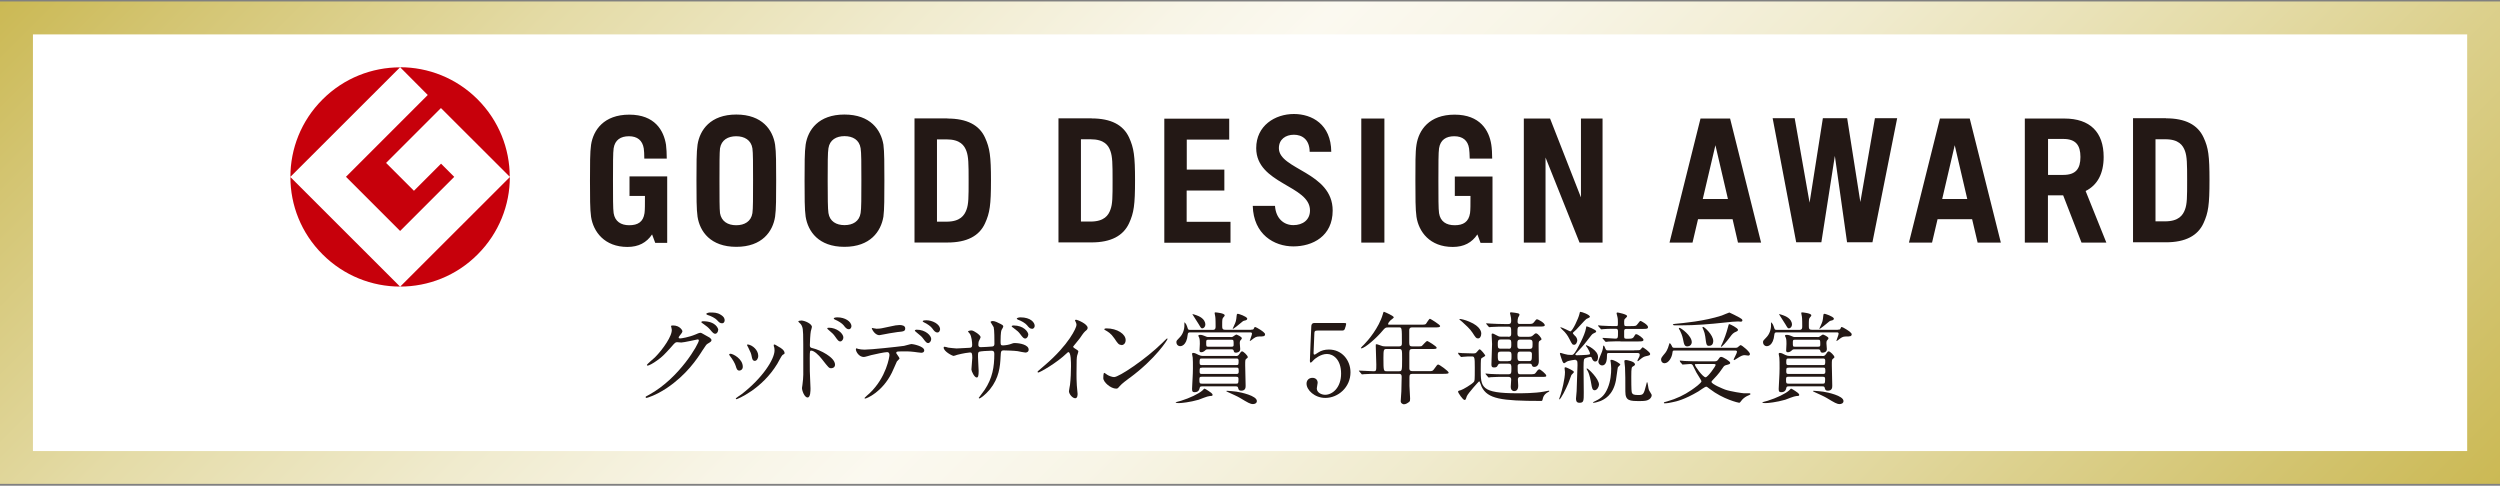
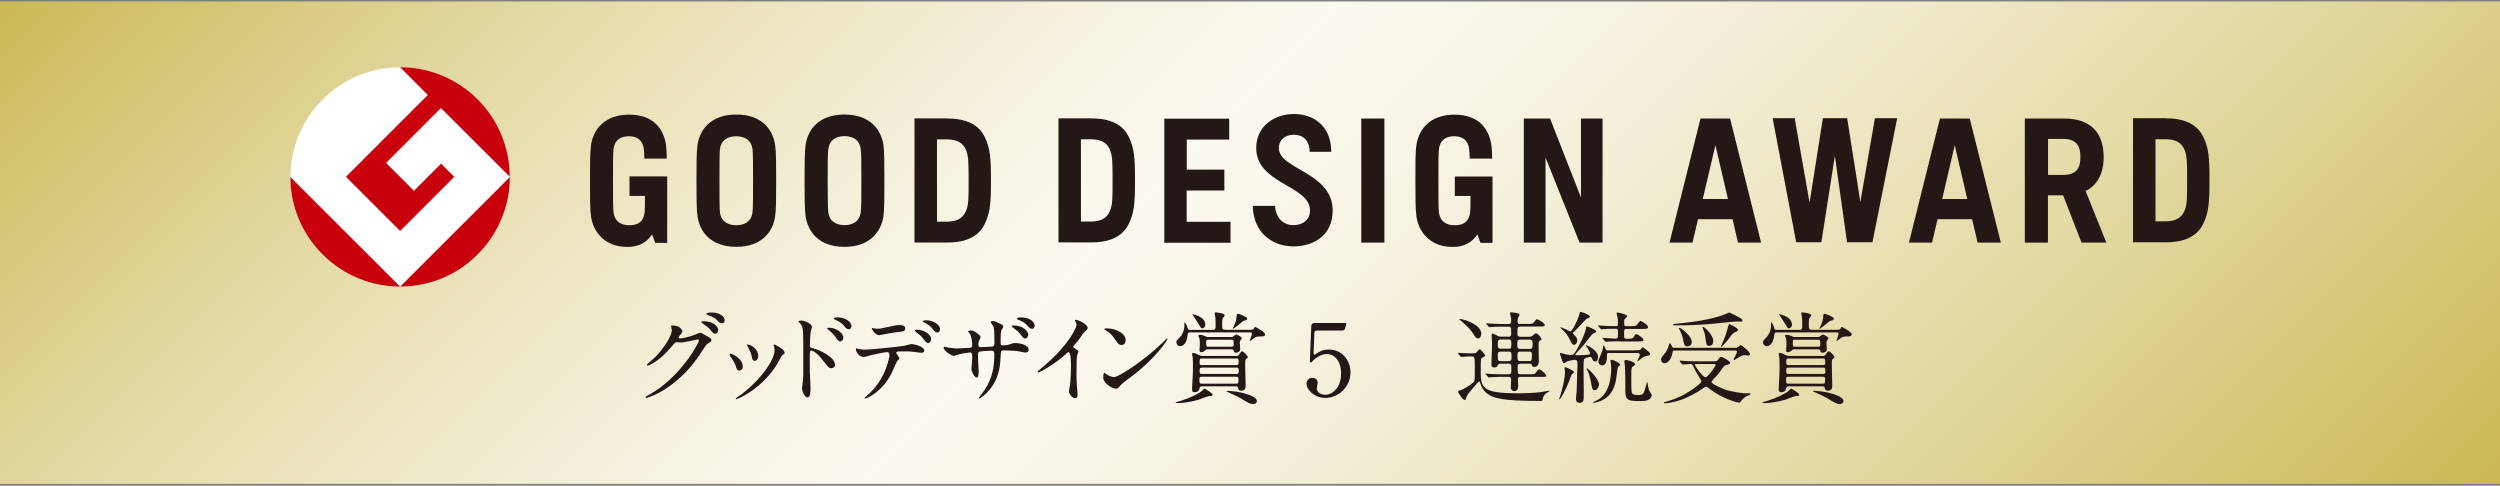
<svg xmlns="http://www.w3.org/2000/svg" width="525" height="102" viewBox="0 0 525 102" fill="none">
  <rect x="0" y="0" width="525" height="102" fill="#808080" stroke="none" />
  <g clip-path="url(#clip0_1271_36695)">
    <path d="M525 0.308H0V101.616H525V0.308Z" fill="url(#paint0_linear_1271_36695)" />
-     <path d="M518.106 7.225H6.918V94.721H518.106V7.225Z" fill="white" />
    <path d="M140.883 68.549C140.883 68.345 141.178 68.345 141.337 68.345C142.811 68.345 143.31 69.434 143.31 69.525C143.31 69.774 143.106 70.046 142.675 70.568C142.561 70.727 142.516 70.795 142.516 70.908C142.516 71.067 142.765 71.067 142.856 71.067C143.06 71.067 144.625 70.84 146.077 70.228C146.326 70.114 146.825 69.888 147.075 69.888C147.256 69.888 147.369 69.956 148.231 70.454C148.367 70.522 148.912 70.817 149.002 70.885C149.229 71.044 149.41 71.248 149.41 71.407C149.41 71.702 149.252 71.793 148.571 72.201C148.345 72.337 148.254 72.473 147.505 73.607C146.439 75.308 144.149 78.755 139.953 81.545C137.64 83.064 135.871 83.563 135.758 83.563C135.644 83.563 135.576 83.472 135.576 83.382C135.576 83.291 135.644 83.246 136.302 82.905C142.743 79.367 146.757 72.155 146.757 71.498C146.757 71.316 146.598 71.271 146.53 71.271C146.485 71.271 143.582 71.929 143.06 71.929C142.924 71.929 142.357 71.861 142.244 71.861C141.836 71.861 141.79 71.906 140.906 72.927C139.613 74.355 139.091 74.922 138.026 75.671C137.164 76.306 136.257 76.782 136.007 76.782C135.894 76.782 135.848 76.714 135.848 76.646C135.848 76.487 137.254 75.308 137.527 75.058C139.228 73.357 141.246 70.432 141.065 69.162C141.065 69.048 140.928 68.595 140.928 68.504L140.883 68.549ZM150.817 69.275C150.817 69.638 150.567 70.092 150.204 70.092C149.909 70.092 149.728 69.956 149.093 69.184C148.662 68.708 148.458 68.549 147.596 67.937C147.483 67.869 147.279 67.733 147.279 67.642C147.279 67.552 147.437 67.461 147.641 67.461C150.34 67.461 150.839 69.026 150.839 69.275H150.817ZM151.316 66.077C152.177 66.576 152.177 67.075 152.177 67.279C152.177 67.597 151.973 67.892 151.656 67.892C151.202 67.892 150.998 67.688 150.544 67.189C150.204 66.826 149.32 66.35 148.594 66.145C148.39 66.077 148.322 65.987 148.322 65.919C148.322 65.76 148.866 65.624 149.07 65.624C149.887 65.624 150.59 65.624 151.316 66.077Z" fill="#231815" />
-     <path d="M155.986 77.031C155.986 77.621 155.51 77.825 155.261 77.825C154.784 77.825 154.648 77.349 154.512 76.873C154.331 76.283 153.855 75.467 153.288 74.741C153.174 74.582 153.129 74.537 153.129 74.469C153.129 74.333 153.265 74.287 153.401 74.287C153.9 74.287 155.986 75.331 155.986 77.031ZM162.518 72.677C162.518 72.677 162.473 72.541 162.473 72.496C162.473 72.382 162.563 72.337 162.631 72.337C162.79 72.337 163.425 72.79 163.584 72.859C163.924 73.017 164.763 73.539 164.763 74.151C164.763 74.31 164.673 74.333 164.31 74.559C164.151 74.673 163.403 76.102 163.244 76.374C160.023 81.726 154.83 83.835 154.648 83.835C154.58 83.835 154.512 83.767 154.512 83.699C154.512 83.586 155.51 82.951 155.692 82.815C160.182 79.367 162.654 75.398 162.654 73.584C162.654 73.153 162.609 72.927 162.495 72.677H162.518ZM159.23 74.718C159.23 75.331 158.889 75.784 158.504 75.784C158.028 75.784 157.937 75.263 157.869 74.9C157.733 74.219 157.665 74.038 157.098 72.904C157.052 72.813 156.871 72.518 156.871 72.45C156.871 72.382 156.984 72.314 157.075 72.337C158.073 72.496 159.23 73.539 159.23 74.718Z" fill="#231815" />
+     <path d="M155.986 77.031C155.986 77.621 155.51 77.825 155.261 77.825C154.784 77.825 154.648 77.349 154.512 76.873C154.331 76.283 153.855 75.467 153.288 74.741C153.129 74.333 153.265 74.287 153.401 74.287C153.9 74.287 155.986 75.331 155.986 77.031ZM162.518 72.677C162.518 72.677 162.473 72.541 162.473 72.496C162.473 72.382 162.563 72.337 162.631 72.337C162.79 72.337 163.425 72.79 163.584 72.859C163.924 73.017 164.763 73.539 164.763 74.151C164.763 74.31 164.673 74.333 164.31 74.559C164.151 74.673 163.403 76.102 163.244 76.374C160.023 81.726 154.83 83.835 154.648 83.835C154.58 83.835 154.512 83.767 154.512 83.699C154.512 83.586 155.51 82.951 155.692 82.815C160.182 79.367 162.654 75.398 162.654 73.584C162.654 73.153 162.609 72.927 162.495 72.677H162.518ZM159.23 74.718C159.23 75.331 158.889 75.784 158.504 75.784C158.028 75.784 157.937 75.263 157.869 74.9C157.733 74.219 157.665 74.038 157.098 72.904C157.052 72.813 156.871 72.518 156.871 72.45C156.871 72.382 156.984 72.314 157.075 72.337C158.073 72.496 159.23 73.539 159.23 74.718Z" fill="#231815" />
    <path d="M168.212 67.302C168.983 67.302 170.502 67.983 170.502 68.663C170.502 68.822 170.298 69.411 170.275 69.547C170.162 70.069 170.071 71.929 170.071 72.496C170.071 72.949 170.185 73.017 170.774 73.153C172.135 73.471 175.355 75.013 175.355 76.578C175.355 77.236 174.743 77.326 174.584 77.326C174.085 77.326 174.063 77.281 172.589 75.399C171.999 74.65 171.001 73.63 170.343 73.63C170.117 73.63 170.049 73.63 170.049 75.195C170.049 77.44 170.049 78.551 170.162 80.456C170.162 80.683 170.207 81.227 170.207 81.545C170.207 82.044 170.207 83.472 169.595 83.472C168.937 83.472 168.416 82.044 168.416 81.477C168.416 81.386 168.506 80.955 168.506 80.864C168.756 78.959 168.688 78.574 168.688 75.966C168.688 69.729 168.688 69.252 168.438 68.572C168.28 68.119 168.053 67.937 167.69 67.597C167.69 67.597 167.645 67.529 167.645 67.506C167.69 67.325 168.212 67.325 168.234 67.325L168.212 67.302ZM177.102 70.908C177.102 71.18 176.875 71.702 176.444 71.702C176.127 71.702 175.945 71.498 175.378 70.681C175.015 70.16 174.788 69.956 174.017 69.298C173.927 69.23 173.723 69.048 173.723 68.958C173.723 68.844 173.904 68.822 174.108 68.822C175.605 68.822 177.102 69.933 177.102 70.885V70.908ZM178.803 68.504C178.803 68.731 178.644 69.139 178.258 69.139C177.805 69.139 177.533 68.799 177.17 68.323C176.875 67.937 176.036 67.393 175.355 67.121C175.151 67.03 175.083 66.939 175.083 66.894C175.083 66.758 175.333 66.644 175.877 66.644C177.397 66.644 178.803 67.484 178.803 68.527V68.504Z" fill="#231815" />
    <path d="M188.917 75.24C188.917 75.376 188.419 75.784 188.351 75.897C188.282 75.988 187.489 77.916 187.285 78.279C185.266 82.361 181.978 83.699 181.683 83.699C181.592 83.699 181.547 83.654 181.547 83.586C181.547 83.518 182.499 82.678 182.658 82.543C186.151 79.209 186.786 74.877 186.786 74.582C186.786 74.333 186.74 73.947 186.287 73.947C185.742 73.947 183.792 74.378 182.93 74.582C182.703 74.65 181.637 74.968 181.411 74.968C180.367 74.968 179.732 73.834 179.732 73.357C179.732 73.221 179.778 73.153 179.891 73.153C179.937 73.153 180.163 73.244 180.209 73.267C180.504 73.357 181.139 73.425 181.547 73.425C182.908 73.425 188.373 72.836 189.847 72.632C190.097 72.586 191.208 72.246 191.435 72.246C191.684 72.246 194.088 72.7 194.088 73.584C194.088 73.97 193.748 74.083 193.476 74.083C193.249 74.083 192.206 73.924 192.002 73.902C191.548 73.856 190.959 73.788 190.505 73.788C189.779 73.788 188.509 73.788 188.373 73.856C188.214 73.947 188.192 74.061 188.214 74.174C188.214 74.242 188.895 75.081 188.895 75.263L188.917 75.24ZM184.223 69.026C184.881 69.026 185.107 68.958 187.217 68.504C187.761 68.368 188.441 68.255 188.895 68.255C189.348 68.255 190.097 68.345 190.097 68.958C190.097 69.57 189.734 69.615 188.487 69.729C187.421 69.865 185.992 70.137 185.674 70.205C185.561 70.205 184.745 70.386 184.676 70.386C183.633 70.386 182.976 68.912 183.089 68.867C183.089 68.867 184.019 69.048 184.178 69.048L184.223 69.026ZM195.54 71.248C195.54 71.566 195.29 72.042 194.905 72.042C194.61 72.042 194.429 71.861 193.839 71.067C193.589 70.727 193.385 70.522 192.41 69.751C192.319 69.683 192.115 69.502 192.115 69.411C192.115 69.32 192.297 69.23 192.478 69.23C194.383 69.23 195.562 70.477 195.562 71.226L195.54 71.248ZM197.399 69.184C197.399 69.434 197.241 69.82 196.855 69.82C196.402 69.82 196.129 69.457 195.789 68.98C195.517 68.572 194.701 67.982 194.02 67.688C193.816 67.597 193.771 67.506 193.771 67.461C193.771 67.257 194.406 67.257 194.542 67.257C195.676 67.257 197.422 67.982 197.422 69.207L197.399 69.184Z" fill="#231815" />
    <path d="M199.077 72.995C199.395 73.04 200.619 73.176 200.891 73.176C201.322 73.176 203.159 73.04 203.522 73.04C203.93 73.04 204.157 72.949 204.157 72.45C204.157 71.815 204.021 70.636 203.681 70.114C203.613 70.024 203.273 69.661 203.273 69.593C203.273 69.525 203.658 69.389 204.021 69.389C204.497 69.389 205.926 70.386 205.926 70.795C205.926 70.954 205.586 71.543 205.541 71.679C205.495 71.861 205.45 72.087 205.45 72.45C205.45 72.768 205.654 72.904 205.949 72.904C206.493 72.904 207.831 72.813 208.353 72.768C208.829 72.722 208.829 72.36 208.829 72.155C208.829 71.43 208.829 69.252 208.67 68.708C208.602 68.527 208.013 67.665 208.013 67.62C208.013 67.529 208.239 67.415 208.489 67.415C208.92 67.415 209.555 67.733 210.167 68.05C210.371 68.164 210.689 68.3 210.689 68.549C210.689 68.708 210.371 69.207 210.326 69.298C210.122 69.774 210.122 71.316 210.122 71.656C210.122 72.337 210.122 72.541 210.621 72.541C210.734 72.541 211.551 72.473 212.05 72.314C212.753 72.065 212.798 72.042 213.116 72.042C214.159 72.042 216.018 72.405 216.018 73.425C216.018 73.879 215.633 74.038 215.338 74.038C215.089 74.038 213.955 73.788 213.705 73.743C212.979 73.63 210.87 73.584 210.825 73.584C210.19 73.584 210.19 73.743 210.122 74.968C210.031 76.963 209.804 79.39 207.877 81.771C206.924 82.928 205.858 83.677 205.677 83.677C205.609 83.677 205.541 83.631 205.541 83.54C205.541 83.54 206.584 82.157 206.765 81.885C208.421 79.413 208.806 77.054 208.806 74.333C208.806 73.652 208.466 73.652 208.171 73.652C207.4 73.652 205.881 73.766 205.654 73.856C205.382 74.015 205.382 74.083 205.382 74.99C205.382 75.467 205.518 77.508 205.518 77.893C205.518 78.914 205.405 79.277 205.11 79.277C204.611 79.277 203.998 77.939 203.998 77.598C203.998 77.394 204.18 75.353 204.18 75.149C204.18 74.129 204.044 74.015 203.704 74.015C203.454 74.015 202.207 74.197 201.005 74.514C200.869 74.559 200.392 74.741 200.256 74.741C200.007 74.741 198.17 73.811 198.17 72.995C198.17 72.859 198.261 72.813 198.329 72.813C198.487 72.813 198.873 72.927 198.964 72.949L199.077 72.995ZM215.928 70.296C215.928 70.613 215.678 71.09 215.293 71.09C214.998 71.09 214.816 70.931 214.227 70.137C213.864 69.661 213.728 69.547 212.775 68.822C212.617 68.708 212.458 68.64 212.458 68.504C212.458 68.413 212.639 68.345 212.843 68.345C214.93 68.345 215.95 69.661 215.95 70.296H215.928ZM217.288 68.413C217.288 68.663 217.13 69.048 216.744 69.048C216.291 69.048 216.041 68.754 215.656 68.277C215.315 67.869 214.476 67.37 213.796 67.143C213.592 67.053 213.524 66.962 213.524 66.917C213.524 66.758 213.977 66.644 214.295 66.644C216.449 66.644 217.288 67.733 217.288 68.436V68.413Z" fill="#231815" />
    <path d="M225.545 73.063C226.362 73.561 226.452 73.652 226.452 73.834C226.452 73.97 226.226 74.559 226.203 74.673C226.112 75.058 226.067 75.489 226.067 78.415C226.067 78.982 226.067 80.116 226.135 80.955C226.135 81.204 226.294 82.429 226.294 82.701C226.294 82.905 226.294 83.631 225.795 83.631C225.205 83.631 224.479 82.724 224.479 82.157C224.479 81.953 224.683 81.023 224.706 80.796C224.842 79.662 224.91 78.029 224.91 76.918C224.91 76.17 224.91 73.947 224.366 73.947C224.253 73.947 224.184 74.038 224.003 74.197C221.939 76.192 218.379 78.233 218.016 78.233C217.948 78.233 217.902 78.188 217.902 78.097C217.902 78.029 217.902 77.984 217.97 77.939C218.515 77.462 219.104 76.963 219.445 76.669C224.434 72.405 226.067 68.822 226.067 68.232C226.067 68.028 225.999 67.824 225.908 67.642C225.908 67.597 225.749 67.347 225.749 67.302C225.749 67.211 225.863 67.143 225.953 67.143C226.271 67.143 228.403 68.028 228.403 68.844C228.403 69.048 228.289 69.207 228.221 69.275C227.654 69.751 227.564 69.865 226.793 70.999C226.43 71.498 225.749 72.269 225.364 72.768C225.364 72.904 225.432 72.972 225.545 73.063Z" fill="#231815" />
    <path d="M237.202 79.367C236.658 79.776 235.57 80.569 235.139 81.091C234.73 81.567 234.685 81.613 234.39 81.613C233.256 81.613 231.691 80.252 231.691 79.413C231.691 79.277 231.691 78.302 231.896 78.302C231.986 78.302 232.44 78.664 232.531 78.71C232.803 78.891 233.506 79.186 233.959 79.186C235.003 79.186 240.582 75.444 244.097 71.997C244.437 71.656 245.027 71.067 245.072 71.067C245.117 71.067 245.186 71.135 245.186 71.18C245.186 71.362 242.713 75.308 237.225 79.367H237.202ZM235.479 72.428C234.912 72.428 234.708 72.087 234.005 71.044C233.279 69.978 232.667 69.661 232.077 69.32C231.986 69.275 231.896 69.207 231.896 69.139C231.896 69.071 232.054 68.958 232.349 68.958C234.617 68.958 236.386 70.16 236.386 71.407C236.386 72.042 236.023 72.473 235.479 72.473V72.428Z" fill="#231815" />
    <path d="M254.641 82.928C254.641 83.155 254.46 83.155 254.006 83.177C253.62 83.177 252.01 83.835 251.693 83.949C249.878 84.47 248.109 84.652 247.565 84.652C247.474 84.652 246.885 84.652 246.885 84.493C246.885 84.448 247.86 84.221 248.041 84.153C249.856 83.586 251.67 82.724 252.487 82.021C252.577 81.953 252.849 81.613 252.94 81.613C253.053 81.613 253.643 81.998 253.779 82.089C254.142 82.316 254.641 82.656 254.641 82.905V82.928ZM262.783 69.23C263.032 69.23 263.214 69.23 263.304 69.003C263.418 68.754 263.463 68.663 263.577 68.663C263.758 68.663 265.663 69.751 265.663 70.182C265.663 70.659 265.278 70.659 264.461 70.659C263.758 70.659 263.509 70.863 262.76 71.452C262.556 71.611 262.443 71.634 262.443 71.588C262.443 71.475 262.919 70.319 262.919 70.092C262.919 69.82 262.715 69.797 262.533 69.797H249.901C249.697 69.797 249.448 69.842 249.425 70.228C249.198 72.7 247.951 72.7 247.815 72.7C247.429 72.7 247.044 72.382 247.044 71.838C247.044 71.543 247.134 71.475 247.769 70.817C248.291 70.296 248.767 69.298 248.722 68.164C248.722 67.71 248.722 67.665 248.722 67.665C248.722 67.665 249.107 67.937 249.289 68.549C249.493 69.207 249.493 69.275 249.901 69.275H254.686C255.276 69.275 255.276 68.867 255.276 68.527C255.276 68.368 255.276 66.803 255.208 66.508C255.208 66.395 255.072 65.873 255.072 65.76C255.072 65.669 255.072 65.601 255.276 65.601C255.344 65.601 257.181 65.76 257.181 66.213C257.181 66.372 257.045 66.486 256.932 66.622C256.659 66.917 256.659 67.075 256.659 68.391C256.659 68.958 256.659 69.252 257.317 69.252H262.715L262.783 69.23ZM259.426 74.764C259.835 74.764 259.993 74.764 260.265 74.355C260.538 73.924 260.651 73.788 260.855 73.788C261.127 73.788 262.034 74.673 262.034 74.99C262.034 75.126 261.921 75.195 261.74 75.331C261.49 75.512 261.49 75.648 261.49 76.714C261.49 77.326 261.581 80.297 261.581 80.978C261.581 81.363 261.581 82.044 260.628 82.044C260.152 82.044 260.084 81.794 259.993 81.409C259.925 81.136 259.698 81.136 259.517 81.136H252.418C252.26 81.136 251.988 81.136 251.942 81.431C251.874 81.726 251.761 82.361 250.876 82.361C250.468 82.361 250.332 82.248 250.332 81.681C250.332 81.545 250.377 80.887 250.377 80.728C250.377 80.343 250.513 78.755 250.513 77.372C250.513 76.351 250.513 75.535 250.468 75.104C250.468 74.99 250.332 74.446 250.332 74.333C250.332 74.219 250.4 74.106 250.581 74.106C250.876 74.106 251.353 74.333 251.715 74.537C252.101 74.718 252.328 74.741 252.509 74.741H259.404L259.426 74.764ZM253.122 68.187C253.122 68.595 252.781 68.958 252.487 68.958C252.237 68.958 252.192 68.867 251.738 68.096C251.579 67.846 250.4 65.987 250.4 65.987C250.4 65.896 251.216 66.191 251.285 66.213C251.647 66.35 253.122 66.871 253.122 68.187ZM258.451 70.795C258.633 70.795 258.791 70.795 258.995 70.636C259.132 70.545 259.54 70.25 259.608 70.25C259.744 70.25 260.787 70.727 260.787 71.022C260.787 71.158 260.719 71.226 260.56 71.407C260.424 71.543 260.356 71.656 260.356 72.11C260.356 72.269 260.447 73.131 260.447 73.312C260.447 74.061 259.585 74.061 259.54 74.061C259.177 74.061 259.132 73.879 259.086 73.675C259.018 73.425 258.882 73.358 258.61 73.358H253.643C253.462 73.358 253.348 73.358 253.19 73.493C252.736 73.97 252.35 73.97 252.237 73.97C252.078 73.97 251.897 73.902 251.897 73.607C251.897 73.425 251.965 72.45 251.965 72.224C251.965 71.906 251.965 71.294 251.852 70.976C251.852 70.908 251.647 70.613 251.647 70.523C251.647 70.319 251.92 70.319 252.033 70.319C252.441 70.319 252.759 70.477 252.895 70.523C253.394 70.749 253.462 70.772 253.779 70.772H258.474L258.451 70.795ZM259.562 80.569C259.948 80.569 260.084 80.569 260.084 79.708C260.084 79.231 260.039 79.118 259.585 79.118H252.396C252.01 79.118 251.874 79.163 251.874 79.64C251.874 80.411 251.874 80.569 252.396 80.569H259.562ZM259.608 76.669C260.107 76.669 260.107 76.555 260.107 75.716C260.107 75.285 259.835 75.285 259.608 75.285H252.418C251.92 75.285 251.92 75.376 251.92 76.238C251.92 76.669 252.192 76.669 252.418 76.669H259.608ZM252.418 77.213C251.92 77.213 251.92 77.326 251.92 78.052C251.92 78.506 252.078 78.528 252.418 78.528H259.608C259.857 78.528 260.129 78.528 260.129 78.097C260.129 77.304 260.129 77.19 259.608 77.19H252.418V77.213ZM258.587 72.813C259.063 72.813 259.063 72.677 259.063 72.291C259.063 71.452 259.063 71.339 258.587 71.339H253.779C253.303 71.339 253.303 71.475 253.303 71.997C253.303 72.745 253.303 72.813 253.779 72.813H258.587ZM263.939 84.221C263.939 84.674 263.509 84.856 263.123 84.856C262.556 84.856 262.057 84.561 260.402 83.563C259.835 83.223 258.746 82.747 257.861 82.338L257.521 82.157C257.521 82.157 257.521 82.066 257.68 82.066C258.02 82.066 259.268 82.202 259.653 82.248C260.56 82.384 263.939 83.087 263.939 84.221ZM261.921 66.939C261.921 67.189 261.581 67.279 261.445 67.302C261.037 67.393 261.037 67.415 260.424 67.937C260.243 68.096 259.063 69.071 258.882 69.071C258.814 69.071 258.995 68.754 259.086 68.527C259.562 67.506 259.585 67.415 259.698 66.282C259.698 66.123 259.744 65.896 259.925 65.896C260.129 65.896 260.787 66.168 260.923 66.213C261.263 66.372 261.921 66.644 261.921 66.939Z" fill="#231815" />
    <path d="M276.754 69.411C276.029 69.411 276.029 69.593 276.006 70.25C276.006 70.568 275.847 74.129 275.847 74.151C275.847 74.31 275.893 74.469 276.029 74.469C276.165 74.469 276.21 74.423 276.845 74.015C277.457 73.607 278.206 73.403 279.068 73.403C281.834 73.403 283.603 75.671 283.603 78.188C283.603 81.318 281.018 83.563 278.319 83.563C276.074 83.563 274.373 81.907 274.373 80.569C274.373 79.866 274.849 79.345 275.62 79.345C276.233 79.345 276.709 79.73 276.709 80.388C276.709 80.547 276.528 81.386 276.528 81.567C276.528 82.475 277.548 82.905 278.274 82.905C279.816 82.905 281.63 81.409 281.63 78.46C281.63 75.512 279.997 74.333 278.659 74.333C277.321 74.333 276.097 75.376 275.915 75.557C275.802 75.648 275.416 76.147 275.258 76.147C275.099 76.147 275.076 75.988 275.076 75.807C275.076 74.968 275.326 69.729 275.371 68.595C275.371 68.323 275.416 67.824 276.051 67.824H282.084C282.515 67.824 282.696 67.824 282.696 68.028C282.696 68.164 282.538 68.776 282.401 69.094C282.265 69.411 282.061 69.411 281.789 69.411H276.754Z" fill="#231815" />
-     <path d="M291.586 68.754C290.929 68.754 290.883 68.822 290.294 69.502C289.182 70.863 286.62 73.153 285.871 73.153C285.871 73.153 285.781 73.153 285.781 73.085C285.781 72.995 286.302 72.473 286.461 72.337C287.255 71.543 289.568 68.844 290.384 66.009C290.384 65.896 290.543 65.465 290.611 65.465C290.997 65.601 292.698 66.35 292.698 66.644C292.698 66.781 292.108 67.166 291.995 67.279C291.813 67.438 291.496 67.846 291.496 68.05C291.496 68.187 291.541 68.187 292.063 68.187H298.254C299.229 68.187 299.297 68.141 299.456 68.005C299.592 67.846 300.091 66.939 300.295 66.939C300.386 66.939 302.427 68.187 302.427 68.459C302.427 68.754 301.996 68.754 301.293 68.754H296.576C296.281 68.754 295.986 68.799 295.941 69.252V72.042C295.941 72.7 296.19 72.745 296.712 72.745H297.506C298.005 72.745 298.39 72.745 298.549 72.677C298.73 72.564 299.479 71.611 299.728 71.611C299.842 71.611 301.701 72.722 301.701 73.017C301.701 73.289 301.429 73.289 300.567 73.289H296.735C296.145 73.289 295.963 73.357 295.963 74.061C295.963 74.832 295.963 76.487 295.963 77.281C295.963 77.553 295.963 77.939 296.621 77.939H300.068C300.794 77.939 300.862 77.939 301.225 77.417C301.769 76.646 301.837 76.555 302.041 76.555C302.268 76.555 304.219 77.939 304.219 78.256C304.219 78.438 304.037 78.506 303.107 78.506H296.621C296.1 78.506 295.986 78.71 295.986 79.186V81.046C295.986 81.431 296.122 83.268 296.122 83.677C296.122 84.039 296.122 84.243 295.918 84.402C295.555 84.674 295.215 84.901 294.807 84.901C294.648 84.901 294.149 84.72 294.149 84.243C294.149 83.949 294.285 82.52 294.285 82.18C294.285 81.522 294.353 79.662 294.353 79.141C294.353 78.506 294.013 78.506 293.718 78.506H289.16C288.661 78.506 287.232 78.506 286.506 78.574C286.438 78.574 286.121 78.619 286.053 78.619C285.962 78.619 285.917 78.574 285.871 78.483L285.463 78.007C285.463 78.007 285.35 77.893 285.35 77.871C285.35 77.848 285.395 77.825 285.44 77.825C285.871 77.825 287.958 77.961 288.434 77.961C289.024 77.961 289.024 77.825 289.024 76.555C289.024 75.943 288.91 72.745 288.91 72.677C288.91 72.337 288.91 72.291 289.001 72.291C289.16 72.291 289.25 72.291 290.044 72.586C290.362 72.722 290.657 72.745 291.042 72.745H293.741C294.353 72.745 294.399 72.45 294.399 72.087C294.399 68.754 294.399 68.754 293.764 68.754H291.586ZM291.201 73.289C290.588 73.289 290.52 73.38 290.52 75.195C290.52 77.961 290.566 77.961 291.246 77.961H293.718C294.399 77.961 294.444 77.961 294.444 75.444C294.444 73.357 294.444 73.289 293.741 73.289H291.201Z" fill="#231815" />
    <path d="M306.259 74.265L306.168 74.129C306.168 74.083 306.213 74.083 306.259 74.083C306.372 74.083 306.894 74.129 307.03 74.151C307.279 74.151 308.753 74.219 309.388 74.219C309.683 74.219 309.865 74.219 310.069 73.993C310.568 73.425 310.613 73.357 310.726 73.357C310.976 73.357 311.906 74.537 311.906 74.673C311.906 74.832 311.135 75.149 311.044 75.308C310.953 75.421 310.953 77.213 310.953 77.53C310.953 81.318 310.953 82.588 318.664 82.588C319.571 82.588 322.293 82.588 324.175 82.248C324.334 82.248 325.037 82.044 325.218 82.044C325.264 82.044 325.355 82.044 325.355 82.112C325.355 82.202 325.264 82.27 325.06 82.361C324.81 82.475 324.153 82.905 323.994 83.699C323.88 84.198 323.858 84.198 323.586 84.198C315.194 84.198 312.427 83.745 311.157 81.25C311.067 81.091 310.772 80.07 310.613 80.07C310.568 80.07 308.254 82.611 308.028 83.223C307.801 83.903 307.778 83.994 307.551 83.994C307.211 83.994 306.191 82.497 306.191 82.248C306.191 82.066 306.485 81.998 306.78 81.93C307.166 81.84 309.094 80.706 309.502 80.207C309.683 79.98 309.706 79.957 309.706 77.168C309.706 75.036 309.661 74.854 309.071 74.854C308.549 74.854 307.778 74.854 307.325 74.922C307.257 74.922 306.939 74.968 306.871 74.968C306.78 74.968 306.735 74.922 306.69 74.832L306.259 74.355V74.265ZM310.386 71.067C310.001 71.067 309.91 70.931 309.207 69.842C308.753 69.116 307.71 68.164 307.075 67.597C306.984 67.506 306.463 67.121 306.463 67.053C306.463 66.985 306.531 66.985 306.622 66.985C306.78 66.985 307.597 67.143 308.504 67.529C311.067 68.572 311.067 69.865 311.067 70.024C311.067 70.659 310.772 71.067 310.409 71.067H310.386ZM316.714 70.727C317.349 70.727 317.349 70.409 317.349 69.978C317.349 68.731 317.349 68.595 316.691 68.595H315.897C315.421 68.595 313.947 68.595 313.221 68.663C313.153 68.663 312.836 68.708 312.768 68.708C312.7 68.708 312.654 68.663 312.586 68.572L312.178 68.096C312.178 68.096 312.087 67.983 312.087 67.937C312.087 67.892 312.087 67.892 312.155 67.892C312.291 67.892 312.949 67.96 313.108 67.96C314.06 68.005 315.013 68.05 316.011 68.05H316.736C317.303 68.05 317.349 67.733 317.349 67.302C317.349 67.007 317.303 66.554 317.213 66.259C317.213 66.168 317.099 65.851 317.099 65.783C317.099 65.647 317.19 65.579 317.303 65.579C317.417 65.579 318.868 65.737 319.004 65.896C319.05 65.964 319.095 66.032 319.095 66.1C319.095 66.213 318.846 66.599 318.8 66.712C318.732 66.917 318.687 67.325 318.687 67.552C318.687 68.028 318.959 68.028 319.186 68.028H320.773C321.749 68.028 321.839 68.028 322.134 67.665C322.565 67.121 322.61 67.053 322.769 67.053C323.041 67.053 324.402 67.824 324.402 68.277C324.402 68.572 323.994 68.572 323.291 68.572H319.367C318.664 68.572 318.664 68.731 318.664 70.092C318.664 70.568 318.846 70.727 319.299 70.727H320.592C321.454 70.727 321.612 70.727 321.975 70.386C322.247 70.114 322.406 70.001 322.565 70.001C322.996 70.001 323.722 71.044 323.722 71.203C323.722 71.339 323.586 71.43 323.381 71.543C323.109 71.679 323.109 71.838 323.109 72.768C323.109 73.221 323.155 75.353 323.155 75.852C323.155 76.941 322.452 77.054 322.179 77.054C321.817 77.054 321.749 76.827 321.703 76.691C321.612 76.374 321.476 76.374 321.091 76.374H319.367C318.71 76.374 318.71 76.759 318.71 76.827C318.71 78.528 318.71 78.596 319.367 78.596H321.227C322.202 78.596 322.293 78.596 322.633 78.12C322.837 77.803 323.064 77.553 323.268 77.553C323.472 77.553 324.72 78.551 324.72 78.891C324.72 79.141 324.606 79.141 323.631 79.141H319.39C319.14 79.141 318.755 79.141 318.755 79.73C318.755 79.912 318.823 80.773 318.823 80.955C318.823 81.25 318.823 82.134 317.961 82.134C317.78 82.134 317.258 82.021 317.258 81.227C317.258 81 317.349 79.934 317.349 79.73C317.349 79.209 317.031 79.141 316.736 79.141H315.761C315.285 79.141 313.811 79.141 313.085 79.209C313.017 79.209 312.7 79.277 312.632 79.277C312.564 79.277 312.518 79.209 312.45 79.118L312.042 78.642C312.042 78.642 311.951 78.528 311.951 78.506C311.951 78.46 311.951 78.438 312.019 78.438C312.178 78.438 312.813 78.528 312.949 78.528C313.924 78.596 314.877 78.596 315.829 78.596H316.759C317.371 78.596 317.394 78.324 317.394 77.417C317.394 76.669 317.394 76.374 316.782 76.374H315.24C314.809 76.374 314.718 76.374 314.559 76.669C314.378 77.009 314.31 77.168 313.743 77.168C313.335 77.168 313.199 77.009 313.199 76.555C313.199 75.875 313.335 72.859 313.335 72.246C313.335 71.929 313.244 70.568 313.244 70.296C313.244 70.205 313.244 70.046 313.425 70.046C313.584 70.046 313.675 70.092 314.537 70.545C314.809 70.704 315.036 70.704 315.33 70.704H316.714V70.727ZM316.805 73.244C317.371 73.244 317.371 72.949 317.371 72.291C317.371 71.566 317.371 71.294 316.805 71.294H315.126C314.582 71.294 314.537 71.611 314.537 72.178C314.537 72.972 314.537 73.221 315.126 73.221H316.805V73.244ZM316.736 75.829C317.417 75.829 317.417 75.625 317.417 74.764C317.417 74.129 317.417 73.834 316.782 73.834H315.194C314.582 73.834 314.537 74.083 314.537 74.559C314.537 75.557 314.537 75.852 315.126 75.852H316.736V75.829ZM319.299 71.316C318.641 71.316 318.642 71.611 318.642 72.314C318.642 73.017 318.642 73.267 319.345 73.267H321.114C321.817 73.267 321.839 73.04 321.839 72.269C321.839 71.634 321.839 71.316 321.182 71.316H319.299ZM319.299 73.834C318.664 73.834 318.664 74.197 318.664 74.764C318.664 75.512 318.664 75.829 319.299 75.829H321.045C321.658 75.829 321.703 75.671 321.703 74.378C321.703 74.219 321.703 73.834 321.136 73.834H319.299Z" fill="#231815" />
    <path d="M330.527 78.12C330.527 78.256 330.028 78.664 329.983 78.778C329.847 79.095 329.461 80.229 329.348 80.479C328.871 81.658 327.737 83.881 327.465 83.881C327.42 83.881 327.42 83.813 327.42 83.79C327.42 83.722 327.692 82.996 327.737 82.837C327.987 82.089 328.645 79.572 328.645 78.12C328.645 77.984 328.554 77.394 328.554 77.281C328.554 77.168 328.735 77.1 328.849 77.145C329.076 77.213 330.527 77.848 330.527 78.12ZM330.867 75.535C330.867 75.535 329.438 75.693 329.03 75.943C328.939 75.988 328.554 76.283 328.486 76.283C328.191 76.283 328.01 75.625 327.851 75.149C327.737 74.832 327.579 74.333 327.579 74.287C327.579 74.174 327.624 74.106 327.737 74.106C327.805 74.106 328.463 74.31 328.599 74.355C329.098 74.491 329.348 74.537 329.96 74.537C330.346 74.537 330.482 74.491 331.094 73.471C331.162 73.335 332.818 70.477 333.067 68.89C333.067 68.822 333.112 68.527 333.18 68.527C333.362 68.527 335.199 69.252 335.199 69.57C335.199 69.774 335.04 69.842 334.632 70.024C334.36 70.137 334.246 70.296 333.271 71.566C332.477 72.609 331.865 73.267 331.049 74.106C330.89 74.265 330.822 74.355 330.822 74.446C330.822 74.605 331.094 74.605 331.185 74.605C331.48 74.605 332.772 74.559 333.226 74.514C333.702 74.469 333.906 74.446 333.906 74.265C333.906 73.97 333.498 73.312 333.339 73.017C333.271 72.904 333.044 72.677 333.044 72.564C333.044 72.518 333.09 72.496 333.135 72.496C333.294 72.496 335.584 73.539 335.584 74.945C335.584 75.104 335.584 75.92 335.017 75.92C334.564 75.92 334.405 75.512 334.269 75.149C334.201 74.99 334.11 74.945 333.952 74.945C333.861 74.945 332.886 75.126 332.704 75.376C332.545 75.58 332.545 76.601 332.545 77.122C332.545 77.939 332.591 81.726 332.591 82.406C332.591 84.198 332.591 84.584 331.684 84.584C331.049 84.584 330.958 84.153 330.958 83.699C330.958 83.54 331.094 82.361 331.094 82.134C331.094 81.93 331.275 77.168 331.275 76.691C331.275 75.852 331.23 75.648 330.913 75.648L330.867 75.535ZM330.867 70.613C330.867 70.613 331.23 71.067 331.23 71.452C331.23 71.793 331.003 72.405 330.572 72.405C330.232 72.405 330.164 72.36 329.62 71.271C329.166 70.341 328.735 69.888 328.577 69.706C328.486 69.593 327.669 68.844 327.669 68.799C327.669 68.799 327.669 68.731 327.715 68.731C328.078 68.731 329.642 69.593 329.756 69.593C330.232 69.593 331.502 66.758 331.661 66.009C331.774 65.533 331.774 65.488 331.888 65.488C332.183 65.488 333.883 66.078 333.883 66.531C333.883 66.69 333.248 66.917 333.135 66.985C332.75 67.279 331.321 68.935 331.003 69.23C330.89 69.321 330.527 69.661 330.414 69.774C330.346 69.842 330.3 69.888 330.3 69.956C330.3 70.092 330.754 70.5 330.822 70.613H330.867ZM334.881 81.953C334.405 81.953 334.314 81.477 334.156 80.547C334.088 80.07 333.793 78.551 333.407 77.893C333.407 77.848 333.18 77.53 333.18 77.485C333.18 77.44 333.226 77.372 333.271 77.372C333.521 77.372 335.789 79.526 335.789 80.773C335.789 81.136 335.426 81.953 334.881 81.953ZM340.256 76.623C340.256 76.623 339.78 77.054 339.757 77.122C339.689 77.258 339.44 79.436 339.349 79.866C338.737 83.087 336.809 83.903 336.083 84.221C335.698 84.357 335.017 84.584 334.677 84.584C334.564 84.584 334.519 84.584 334.519 84.516C334.519 84.448 334.972 84.243 335.063 84.198C336.424 83.563 337.059 82.815 337.626 81.477C338.238 80.002 338.351 78.438 338.351 77.372C338.351 76.827 338.283 76.397 338.261 76.124C338.261 75.988 338.193 75.852 338.193 75.761C338.193 75.693 338.193 75.557 338.397 75.557C338.896 75.557 340.279 76.306 340.279 76.623H340.256ZM340.324 71.679C339.735 71.679 338.669 71.679 337.83 71.725C337.739 71.725 337.331 71.793 337.24 71.793C337.149 71.793 337.127 71.747 337.081 71.679L336.605 71.135C336.605 71.135 336.514 71.044 336.514 71.022C336.514 70.976 336.56 70.954 336.605 70.954C337.013 70.954 338.805 71.112 339.19 71.112C339.78 71.112 339.78 70.954 339.78 69.661C339.78 69.184 339.667 69.048 339.372 69.048C337.762 69.048 337.444 69.048 336.718 69.117C336.65 69.117 336.378 69.162 336.31 69.162C336.219 69.162 336.174 69.117 336.129 69.048L335.675 68.527C335.675 68.527 335.584 68.436 335.584 68.391C335.584 68.345 335.63 68.323 335.675 68.323C335.789 68.323 336.242 68.391 336.356 68.391C337.399 68.459 338.419 68.481 339.463 68.481C339.757 68.481 339.757 68.391 339.757 67.665C339.757 67.393 339.757 66.871 339.644 66.486C339.644 66.372 339.485 65.919 339.485 65.828C339.485 65.669 339.553 65.624 339.689 65.624C339.757 65.624 341.685 65.987 341.685 66.372C341.685 66.531 341.64 66.554 341.232 66.962C341.118 67.075 341.073 67.166 341.073 67.506C341.073 68.391 341.073 68.481 341.526 68.481H342.456C343.431 68.481 343.59 68.481 343.908 68.028C344.248 67.529 344.407 67.393 344.543 67.393C344.588 67.393 346.085 68.164 346.085 68.686C346.085 69.071 345.722 69.071 344.996 69.071H341.549C341.209 69.071 341.073 69.184 341.073 69.525C341.073 69.842 341.073 70.591 341.073 70.772C341.118 71.135 341.209 71.135 341.889 71.135C342.66 71.135 342.932 71.09 343.159 70.659C343.386 70.25 343.409 70.182 343.636 70.182C343.908 70.182 345.132 70.999 345.132 71.362C345.132 71.702 344.679 71.702 344.044 71.702H340.279L340.324 71.679ZM343.205 73.562C344.203 73.562 344.339 73.562 344.497 73.403C344.565 73.335 344.906 72.927 344.974 72.927C345.042 72.927 346.538 73.924 346.538 74.333C346.538 74.605 346.334 74.65 345.699 74.786C345.314 74.854 344.996 75.013 344.475 75.444C344.021 75.807 344.021 75.852 343.953 75.852C343.885 75.852 343.862 75.807 343.862 75.739C343.862 75.625 344.18 75.058 344.248 74.922C344.293 74.809 344.339 74.65 344.339 74.514C344.339 74.129 344.066 74.129 343.658 74.129H337.762C337.512 74.129 337.467 74.31 337.467 74.537C337.467 75.353 337.421 76.737 336.446 76.737C335.993 76.737 335.652 76.328 335.652 75.92C335.652 75.603 336.333 74.129 336.424 73.834C336.56 73.448 336.65 73.063 336.65 72.859C336.65 72.654 336.65 72.586 336.764 72.586C336.877 72.586 336.945 72.768 336.991 72.881C337.217 73.425 337.285 73.584 337.558 73.584H343.182L343.205 73.562ZM343.363 76.465C343.363 76.691 343.182 76.827 342.887 76.963C342.66 77.122 342.57 77.168 342.57 79.095C342.57 79.708 342.57 81.953 342.66 82.338C342.796 82.905 343.273 82.951 344.021 82.951C345.064 82.951 345.178 82.883 345.677 80.91C345.813 80.32 345.835 80.252 345.903 80.252C345.994 80.252 346.13 81.272 346.176 81.522C346.266 81.93 346.312 82.021 346.675 82.588C346.833 82.792 346.856 82.905 346.856 83.041C346.856 83.268 346.652 83.654 346.334 83.858C345.949 84.107 345.586 84.221 344.497 84.221C342.229 84.221 341.322 84.221 341.322 82.202C341.322 80.184 341.322 78.211 341.254 77.168C341.254 76.986 341.118 76.079 341.118 75.875C341.118 75.739 341.118 75.603 341.504 75.603C341.64 75.603 343.318 75.92 343.318 76.465H343.363Z" fill="#231815" />
    <path d="M351.618 73.607C351.277 73.607 351.255 73.72 351.209 74.106C351.119 74.99 350.438 76.283 349.531 76.283C349.146 76.283 348.828 75.966 348.828 75.535C348.828 75.172 348.919 75.058 349.667 74.151C349.803 73.992 350.212 73.471 350.529 72.269C350.574 72.11 350.597 72.065 350.642 72.065C350.779 72.065 351.028 72.541 351.051 72.586C351.209 72.927 351.209 73.04 351.64 73.04H364.363C364.522 73.04 364.749 73.04 364.885 72.949C365.021 72.881 365.407 72.473 365.52 72.473C365.815 72.473 367.493 73.902 367.493 74.333C367.493 74.582 367.289 74.673 367.13 74.673C366.994 74.673 366.473 74.582 366.382 74.582C365.951 74.582 365.633 74.718 364.681 75.331C364.613 75.376 364.227 75.625 364.182 75.625C364.137 75.625 364.069 75.58 364.069 75.489C364.069 75.376 364.772 74.151 364.772 73.879C364.772 73.675 364.613 73.607 364.363 73.607H351.618ZM352.842 75.92C352.842 75.92 352.752 75.807 352.752 75.784C352.752 75.739 352.752 75.716 352.82 75.716C352.956 75.716 353.613 75.784 353.772 75.807C354.815 75.852 355.677 75.875 356.652 75.875H360.054C360.304 75.875 360.576 75.875 360.803 75.535C361.143 75.036 361.211 74.945 361.46 74.945C361.823 74.945 363.343 75.875 363.343 76.192C363.343 76.442 363.184 76.487 362.413 76.691C362.141 76.782 362.005 76.895 361.801 77.213C361.415 77.78 360.916 78.528 359.85 79.617C359.465 80.025 359.419 80.07 359.419 80.207C359.419 80.683 361.959 81.703 362.277 81.817C363.434 82.225 365.974 82.588 366.223 82.588C366.223 82.588 367.176 82.588 367.357 82.588C367.538 82.588 367.606 82.678 367.606 82.746C367.606 82.905 366.971 83.109 366.858 83.177C366.359 83.45 365.951 83.767 365.633 84.221C365.52 84.357 365.384 84.584 365.225 84.584C365.066 84.584 361.823 83.835 359.056 81.681C358.603 81.34 358.467 81.204 358.308 81.204C358.013 81.204 356.902 82.066 356.652 82.202C353.727 83.926 352.026 84.311 351.187 84.47C350.665 84.584 350.121 84.697 349.577 84.697C349.531 84.697 349.418 84.697 349.418 84.584C349.418 84.47 349.486 84.448 350.121 84.289C352.049 83.744 353.727 82.928 355.178 81.93C355.836 81.477 357.31 80.433 357.31 80.048C357.31 79.912 356.403 78.528 356.244 78.233C356.108 78.007 355.609 76.941 355.496 76.737C355.36 76.51 355.246 76.442 354.929 76.442C354.725 76.442 353.545 76.555 353.341 76.555C353.273 76.555 353.228 76.487 353.183 76.396L352.752 75.92H352.842ZM365.316 66.712C365.656 66.894 365.906 67.053 365.906 67.279C365.906 67.484 365.724 67.552 365.565 67.552C365.475 67.552 365.089 67.506 365.021 67.506C364.386 67.506 363.434 67.597 362.209 67.733C359.124 68.073 356.04 68.323 352.933 68.323H351.686C351.459 68.323 351.3 68.232 351.3 68.164C351.3 68.073 351.686 68.005 351.776 68.005C353.432 67.846 357.9 67.461 361.574 66.259C361.823 66.168 363.093 65.624 363.161 65.624C363.252 65.624 365.066 66.554 365.293 66.69L365.316 66.712ZM354.385 72.745C353.727 72.745 353.659 72.359 353.409 71.112C353.296 70.545 352.978 69.751 352.797 69.411C352.752 69.343 352.548 69.048 352.548 68.98C352.548 68.912 352.593 68.844 352.706 68.844C352.978 68.844 355.269 70.5 355.269 71.838C355.269 72.359 354.883 72.722 354.407 72.722L354.385 72.745ZM356.562 76.442C355.995 76.442 355.927 76.442 355.927 76.578C355.927 76.918 357.605 79.231 358.172 79.231C358.626 79.231 360.281 76.918 360.281 76.646C360.281 76.442 360.077 76.442 359.918 76.442H356.562ZM358.966 72.632C358.353 72.632 358.331 72.45 358.104 70.659C358.036 70.182 357.9 69.661 357.741 69.32C357.741 69.32 357.514 68.822 357.514 68.799C357.514 68.686 357.605 68.64 357.65 68.64C357.922 68.64 359.782 70.341 359.782 71.611C359.782 71.747 359.782 72.609 358.966 72.609V72.632ZM361.574 72.359C362.095 71.18 362.549 69.978 362.867 68.731C363.003 68.141 363.025 68.073 363.184 68.073C363.32 68.073 364.976 68.89 364.976 69.252C364.976 69.411 364.908 69.525 364.567 69.661C364 69.888 363.774 70.137 363.275 70.817C362.594 71.747 361.528 72.995 361.392 72.813C361.347 72.813 361.551 72.359 361.551 72.337L361.574 72.359Z" fill="#231815" />
    <path d="M377.834 82.928C377.834 83.155 377.653 83.155 377.199 83.177C376.814 83.177 375.204 83.835 374.886 83.949C373.072 84.47 371.303 84.652 370.759 84.652C370.668 84.652 370.078 84.652 370.078 84.493C370.078 84.448 371.053 84.221 371.235 84.153C373.049 83.586 374.863 82.724 375.68 82.021C375.771 81.953 376.043 81.613 376.133 81.613C376.247 81.613 376.837 81.998 376.973 82.089C377.335 82.316 377.834 82.656 377.834 82.905V82.928ZM385.976 69.23C386.226 69.23 386.407 69.23 386.498 69.003C386.611 68.754 386.657 68.663 386.77 68.663C386.951 68.663 388.857 69.751 388.857 70.182C388.857 70.659 388.471 70.659 387.654 70.659C386.951 70.659 386.702 70.863 385.954 71.452C385.749 71.611 385.636 71.634 385.636 71.588C385.636 71.475 386.112 70.319 386.112 70.092C386.112 69.82 385.908 69.797 385.727 69.797H373.094C372.89 69.797 372.641 69.842 372.618 70.228C372.391 72.7 371.144 72.7 371.008 72.7C370.622 72.7 370.237 72.382 370.237 71.838C370.237 71.543 370.328 71.475 370.963 70.817C371.484 70.296 371.961 69.298 371.915 68.164C371.915 67.71 371.915 67.665 371.915 67.665C371.915 67.665 372.301 67.937 372.482 68.549C372.686 69.207 372.686 69.275 373.094 69.275H377.88C378.469 69.275 378.469 68.867 378.469 68.527C378.469 68.368 378.469 66.803 378.401 66.508C378.401 66.395 378.265 65.873 378.265 65.76C378.265 65.669 378.265 65.601 378.469 65.601C378.537 65.601 380.374 65.76 380.374 66.213C380.374 66.372 380.238 66.486 380.125 66.622C379.853 66.917 379.853 67.075 379.853 68.391C379.853 68.958 379.853 69.252 380.511 69.252H385.908L385.976 69.23ZM382.62 74.764C383.028 74.764 383.187 74.764 383.459 74.355C383.731 73.924 383.844 73.788 384.048 73.788C384.321 73.788 385.228 74.673 385.228 74.99C385.228 75.126 385.114 75.195 384.933 75.331C384.684 75.512 384.684 75.648 384.684 76.714C384.684 77.326 384.774 80.297 384.774 80.978C384.774 81.363 384.774 82.044 383.822 82.044C383.345 82.044 383.277 81.794 383.187 81.409C383.119 81.136 382.892 81.136 382.71 81.136H375.612C375.453 81.136 375.181 81.136 375.136 81.431C375.068 81.726 374.954 82.361 374.07 82.361C373.661 82.361 373.525 82.248 373.525 81.681C373.525 81.545 373.571 80.887 373.571 80.728C373.571 80.343 373.707 78.755 373.707 77.372C373.707 76.351 373.707 75.535 373.661 75.104C373.661 74.99 373.525 74.446 373.525 74.333C373.525 74.219 373.593 74.106 373.775 74.106C374.07 74.106 374.546 74.333 374.909 74.537C375.294 74.718 375.521 74.741 375.703 74.741H382.597L382.62 74.764ZM376.315 68.187C376.315 68.595 375.975 68.958 375.68 68.958C375.43 68.958 375.385 68.867 374.931 68.096C374.773 67.846 373.593 65.987 373.593 65.987C373.593 65.896 374.41 66.191 374.478 66.213C374.841 66.35 376.315 66.871 376.315 68.187ZM381.645 70.795C381.826 70.795 381.985 70.795 382.189 70.636C382.325 70.545 382.733 70.25 382.801 70.25C382.937 70.25 383.98 70.727 383.98 71.022C383.98 71.158 383.912 71.226 383.754 71.407C383.618 71.543 383.55 71.656 383.55 72.11C383.55 72.269 383.64 73.131 383.64 73.312C383.64 74.061 382.778 74.061 382.733 74.061C382.37 74.061 382.325 73.879 382.28 73.675C382.211 73.425 382.075 73.358 381.803 73.358H376.837C376.655 73.358 376.542 73.358 376.383 73.493C375.929 73.97 375.544 73.97 375.43 73.97C375.272 73.97 375.09 73.902 375.09 73.607C375.09 73.425 375.158 72.45 375.158 72.224C375.158 71.906 375.158 71.294 375.045 70.976C375.045 70.908 374.841 70.613 374.841 70.523C374.841 70.319 375.113 70.319 375.226 70.319C375.635 70.319 375.952 70.477 376.088 70.523C376.587 70.749 376.655 70.772 376.973 70.772H381.667L381.645 70.795ZM382.756 80.569C383.141 80.569 383.277 80.569 383.277 79.708C383.277 79.231 383.232 79.118 382.778 79.118H375.589C375.204 79.118 375.068 79.163 375.068 79.64C375.068 80.411 375.068 80.569 375.589 80.569H382.756ZM382.801 76.669C383.3 76.669 383.3 76.555 383.3 75.716C383.3 75.285 383.028 75.285 382.801 75.285H375.612C375.113 75.285 375.113 75.376 375.113 76.238C375.113 76.669 375.385 76.669 375.612 76.669H382.801ZM375.612 77.213C375.113 77.213 375.113 77.326 375.113 78.052C375.113 78.506 375.294 78.528 375.612 78.528H382.801C383.051 78.528 383.323 78.528 383.323 78.097C383.323 77.304 383.323 77.19 382.801 77.19H375.612V77.213ZM381.781 72.813C382.257 72.813 382.257 72.677 382.257 72.291C382.257 71.452 382.257 71.339 381.781 71.339H376.973C376.496 71.339 376.496 71.475 376.496 71.997C376.496 72.745 376.496 72.813 376.973 72.813H381.781ZM387.133 84.221C387.133 84.674 386.702 84.856 386.316 84.856C385.749 84.856 385.251 84.561 383.595 83.563C383.028 83.223 381.939 82.747 381.055 82.338L380.715 82.157C380.715 82.157 380.715 82.066 380.873 82.066C381.214 82.066 382.461 82.202 382.847 82.248C383.754 82.384 387.133 83.087 387.133 84.221ZM385.114 66.939C385.114 67.189 384.774 67.279 384.638 67.302C384.23 67.393 384.23 67.415 383.618 67.937C383.436 68.096 382.257 69.071 382.075 69.071C382.007 69.071 382.189 68.754 382.28 68.527C382.756 67.506 382.778 67.415 382.892 66.282C382.892 66.123 382.937 65.896 383.119 65.896C383.323 65.896 383.98 66.168 384.117 66.213C384.457 66.372 385.114 66.644 385.114 66.939Z" fill="#231815" />
    <path d="M100.311 20.878C95.82 16.387 89.924 14.142 84.05 14.142H84.027C78.153 14.142 72.257 16.387 67.766 20.878C63.253 25.368 61.008 31.265 61.008 37.139V37.184C61.008 43.058 63.253 48.932 67.766 53.422C72.257 57.913 78.153 60.181 84.027 60.181H84.05C89.924 60.181 95.82 57.936 100.311 53.422C104.801 48.932 107.069 43.035 107.069 37.184V37.139C107.069 31.265 104.801 25.368 100.311 20.878Z" fill="white" />
-     <path d="M67.743 20.878C63.23 25.368 60.984 31.265 60.984 37.139L84.004 14.142C78.13 14.142 72.233 16.387 67.743 20.878Z" fill="#C7000B" />
    <path d="M72.663 37.139L84.026 48.501L95.388 37.139L92.621 34.372L86.928 40.065L81.077 34.213L92.598 22.692L107.045 37.116C107.045 31.242 104.777 25.346 100.287 20.855C95.796 16.365 89.9 14.12 84.026 14.12L89.831 19.948L72.641 37.139H72.663Z" fill="#C7000B" />
    <path d="M84.049 60.181C89.923 60.181 95.819 57.936 100.31 53.422C104.8 48.932 107.068 43.035 107.068 37.184L84.049 60.181Z" fill="#C7000B" />
    <path d="M67.743 53.422C72.233 57.913 78.13 60.181 84.004 60.181L60.984 37.184C60.984 43.058 63.23 48.932 67.743 53.422Z" fill="#C7000B" />
    <path d="M268.567 31.106C268.567 29.269 269.973 28.294 271.719 28.294C273.466 28.294 275.008 29.314 275.03 31.877H279.566C279.521 26.094 275.507 23.94 271.719 23.94C267.75 23.94 263.804 26.389 263.804 31.106C263.804 38.658 275.098 38.908 275.098 44.192C275.098 46.165 273.602 47.276 271.606 47.276C269.61 47.276 267.932 45.893 267.75 43.239H263.079C263.237 49.227 267.569 51.744 271.606 51.744C275.643 51.744 279.861 49.612 279.861 44.215C279.861 36.118 268.567 35.619 268.567 31.129M390.694 42.559L387.905 24.824H382.802L380.012 42.559L376.883 24.824H372.256L377.2 50.882H382.484L385.319 32.739L387.882 50.882H393.212L398.405 24.824H393.733L390.649 42.559H390.694ZM458.845 44.011C458.414 45.167 457.552 46.483 454.649 46.483H452.654V29.247H454.649C457.575 29.224 458.414 30.539 458.845 31.696C459.276 32.898 459.299 34.349 459.299 37.865C459.299 41.38 459.299 42.809 458.845 44.011ZM454.854 24.824H447.936V50.882H454.854C458.936 50.882 461.544 49.499 462.746 46.846C463.744 44.668 463.993 43.013 463.993 37.865C463.993 32.716 463.766 31.038 462.746 28.861C461.521 26.207 458.936 24.847 454.854 24.847M233.187 44.033C232.779 45.19 231.917 46.528 228.992 46.528H226.996V29.247H228.992C231.917 29.247 232.779 30.539 233.187 31.718C233.618 32.92 233.641 34.372 233.641 37.887C233.641 41.403 233.641 42.831 233.187 44.033ZM229.219 24.847H222.279V50.905H229.219C233.301 50.905 235.886 49.522 237.111 46.868C238.109 44.691 238.358 43.035 238.358 37.887C238.358 32.739 238.109 31.084 237.111 28.884C235.886 26.23 233.323 24.869 229.219 24.869M202.956 44.056C202.525 45.213 201.663 46.551 198.76 46.551H196.765V29.269H198.76C201.663 29.269 202.525 30.562 202.956 31.741C203.387 32.943 203.41 34.395 203.41 37.91C203.41 41.425 203.41 42.854 202.956 44.056ZM198.965 24.869H192.047V50.928H198.965C203.069 50.928 205.655 49.544 206.857 46.891C207.855 44.714 208.104 43.058 208.104 37.91C208.104 32.762 207.855 31.106 206.857 28.906C205.655 26.253 203.047 24.892 198.965 24.892M331.978 41.403L325.514 24.892H320.003V50.95H324.562V33.079L331.706 50.95H336.536V24.892H332V41.403H331.978ZM433.286 36.731H430.088V29.178H433.286C435.916 29.178 436.892 30.494 436.892 32.966C436.892 35.438 435.916 36.731 433.286 36.731ZM441.768 32.966C441.768 27.75 438.91 24.892 433.512 24.892H425.212V50.95H430.065V41.017H433.263L437.118 50.95H442.335L437.98 40.11C440.452 38.885 441.768 36.459 441.768 32.966ZM407.862 41.788L410.493 30.494L413.124 41.788H407.84H407.862ZM407.386 24.892L400.877 50.95H405.73L406.887 46.029H414.144L415.301 50.95H420.177L413.645 24.892H407.386ZM357.583 41.788L360.236 30.494L362.867 41.788H357.583ZM357.106 24.892L350.597 50.95H355.428L356.585 46.029H363.842L364.976 50.95H369.829L363.32 24.892H357.061H357.106ZM180.73 44.736C180.458 46.505 179.075 47.276 177.351 47.276C175.628 47.276 174.244 46.505 173.972 44.736C173.836 43.875 173.813 41.357 173.813 37.933C173.813 34.508 173.813 31.991 173.972 31.129C174.244 29.36 175.628 28.589 177.351 28.589C179.075 28.589 180.458 29.36 180.73 31.129C180.889 31.991 180.889 34.508 180.889 37.933C180.889 41.357 180.889 43.875 180.73 44.736ZM185.516 30.358C184.994 27.273 182.794 24.053 177.329 24.053C171.863 24.053 169.663 27.296 169.187 30.358C168.96 31.832 168.96 34.621 168.96 37.933C168.96 41.244 168.96 44.011 169.187 45.508C169.686 48.592 171.886 51.835 177.329 51.835C182.772 51.835 184.994 48.592 185.516 45.508C185.72 44.011 185.72 41.244 185.72 37.933C185.72 34.621 185.72 31.832 185.516 30.358ZM158.006 44.759C157.734 46.505 156.35 47.299 154.604 47.299C152.858 47.299 151.497 46.505 151.202 44.759C151.089 43.897 151.089 41.357 151.089 37.955C151.089 34.553 151.089 32.013 151.202 31.152C151.497 29.383 152.88 28.611 154.604 28.611C156.328 28.611 157.734 29.405 158.006 31.152C158.142 32.013 158.142 34.531 158.142 37.955C158.142 41.38 158.142 43.897 158.006 44.759ZM162.769 30.381C162.292 27.296 160.07 24.053 154.627 24.053C149.184 24.053 146.961 27.296 146.485 30.381C146.258 31.855 146.258 34.621 146.258 37.933C146.258 41.244 146.258 44.011 146.485 45.508C146.961 48.592 149.184 51.835 154.627 51.835C160.07 51.835 162.292 48.592 162.769 45.508C162.995 44.011 162.995 41.244 162.995 37.933C162.995 34.621 162.995 31.855 162.769 30.381ZM285.871 50.95H290.724V24.892H285.871V50.95ZM249.222 40.019H257.114V35.619H249.222V29.314H258.134V24.915H244.504V50.973H258.407V46.573H249.199V40.042L249.222 40.019ZM132.129 41.153H135.44C135.44 42.854 135.44 44.147 135.349 44.759C135.077 46.619 133.943 47.299 132.129 47.299C130.405 47.299 129.135 46.505 128.863 44.759C128.727 43.897 128.727 41.357 128.727 37.955C128.727 34.553 128.727 32.013 128.863 31.152C129.135 29.383 130.337 28.611 132.084 28.611C133.83 28.611 134.919 29.473 135.191 31.174C135.259 31.537 135.304 32.49 135.304 33.306H140.021C140.021 32.331 139.953 31.061 139.863 30.403C139.386 27.387 137.504 24.076 132.152 24.076C126.799 24.076 124.6 27.319 124.123 30.403C123.896 31.877 123.896 34.644 123.896 37.955C123.896 41.267 123.896 44.033 124.123 45.53C124.6 48.66 126.935 51.858 131.766 51.858C134.102 51.858 135.78 50.95 136.937 49.227L137.595 50.996H140.112V41.176V37.048H132.197V41.176L132.129 41.153ZM305.489 41.153H308.8C308.8 42.854 308.8 44.147 308.709 44.759C308.414 46.619 307.28 47.299 305.489 47.299C303.697 47.299 302.472 46.505 302.2 44.759C302.064 43.897 302.064 41.357 302.064 37.955C302.064 34.553 302.064 32.013 302.2 31.152C302.472 29.383 303.652 28.611 305.398 28.611C307.144 28.611 308.255 29.473 308.505 31.174C308.573 31.537 308.618 32.49 308.641 33.306H313.358C313.358 32.331 313.29 31.061 313.177 30.403C312.723 27.387 310.818 24.076 305.466 24.076C300.114 24.076 297.936 27.319 297.46 30.403C297.211 31.877 297.233 34.644 297.233 37.955C297.233 41.267 297.233 44.033 297.46 45.53C297.936 48.66 300.25 51.858 305.08 51.858C307.439 51.858 309.095 50.95 310.251 49.227L310.909 50.996H313.426V37.071H305.511V41.198L305.489 41.153Z" fill="#231815" />
  </g>
  <defs>
    <linearGradient id="paint0_linear_1271_36695" x1="105.912" y1="-105.604" x2="419.088" y2="207.55" gradientUnits="userSpaceOnUse">
      <stop stop-color="#CBB954" />
      <stop offset="0.06" stop-color="#D3C470" />
      <stop offset="0.19" stop-color="#E4DBA6" />
      <stop offset="0.31" stop-color="#F0EBCE" />
      <stop offset="0.4" stop-color="#F8F5E7" />
      <stop offset="0.45" stop-color="#FBF9F0" />
      <stop offset="0.52" stop-color="#F8F5E7" />
      <stop offset="0.63" stop-color="#F0EBCE" />
      <stop offset="0.76" stop-color="#E4DBA6" />
      <stop offset="0.92" stop-color="#D3C470" />
      <stop offset="1" stop-color="#CBB954" />
    </linearGradient>
    <clipPath id="clip0_1271_36695">
      <rect width="525" height="101.308" fill="white" transform="translate(0 0.308)" />
    </clipPath>
  </defs>
</svg>